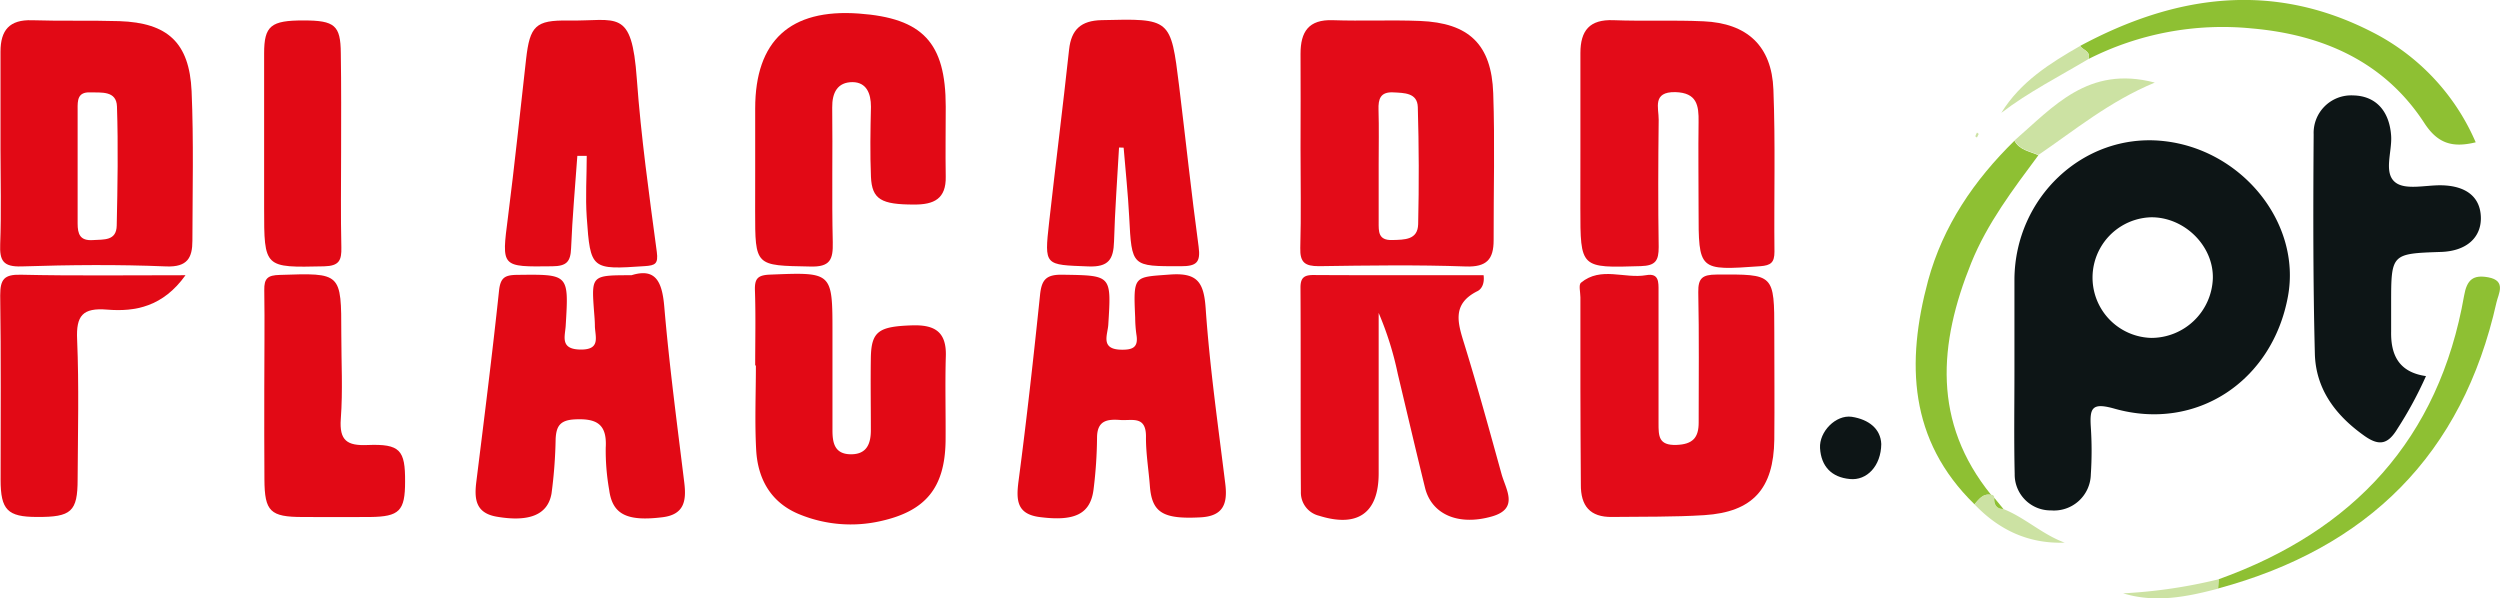
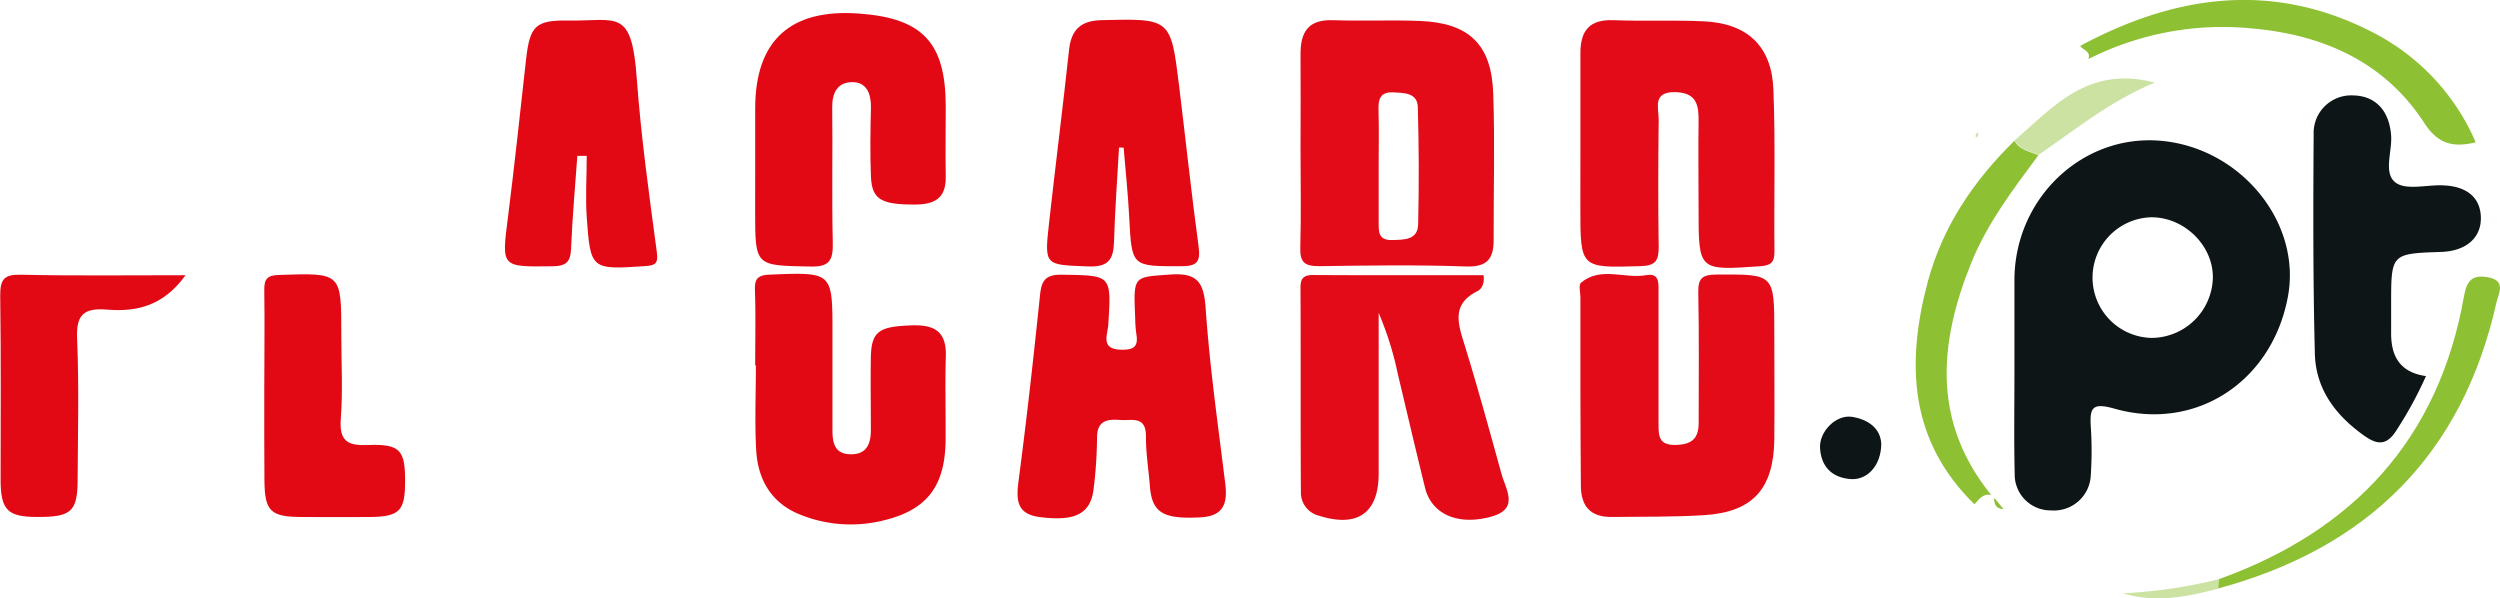
<svg xmlns="http://www.w3.org/2000/svg" id="Layer_1" data-name="Layer 1" viewBox="0 0 500.14 119.7">
  <defs>
    <style>.cls-1{fill:#0d1516;}.cls-2{fill:#e30b18;}.cls-3{fill:#e20915;}.cls-4{fill:#8ec033;}.cls-5{fill:#cce2a3;}</style>
  </defs>
  <path class="cls-1" d="M693,552.31c0-6.16,0-12.32,0-18.48.14-16.34,13.78-29.12,29.44-27.65,15.92,1.49,28,16.35,25.28,31.1-3.11,17-18.35,27.1-34.69,22.48-4.49-1.27-5-.19-4.75,3.68a71.56,71.56,0,0,1,0,9.49,7.37,7.37,0,0,1-7.94,7.18,7.18,7.18,0,0,1-7.29-7.31C692.89,566,693,559.14,693,552.31Zm27.39-6.71a12.33,12.33,0,0,0,12.3-11.85c.2-6.53-5.67-12.35-12.38-12.28a12.07,12.07,0,0,0,.08,24.13Z" transform="translate(-290 -478)" />
  <path class="cls-2" d="M550.18,507.68c0-6.31.05-12.62,0-18.93,0-4.41,1.62-6.88,6.46-6.71,5.81.2,11.63-.08,17.44.15,9.78.39,14.31,4.68,14.65,14.47s.06,19.6.08,29.4c0,3.78-1.35,5.4-5.57,5.25-9.79-.35-19.6-.2-29.4-.06-2.77,0-3.79-.73-3.71-3.64C550.32,521,550.18,514.33,550.18,507.68Zm15.63,3.24V522.4c0,1.89-.13,3.71,2.72,3.62,2.45-.07,5.1,0,5.18-3.16q.27-11.72-.07-23.44c-.09-2.88-2.73-2.82-4.93-2.94-2.54-.12-3,1.3-2.93,3.46C565.89,503.6,565.81,507.26,565.81,510.92Z" transform="translate(-290 -478)" />
  <path class="cls-2" d="M606.17,508.09c0-6.49,0-13,0-19.47,0-4.51,1.84-6.77,6.61-6.58,6,.23,12-.05,18,.22,8.74.38,13.67,4.92,14,13.65.42,10.8.1,21.63.21,32.45,0,2.16-.71,2.74-2.85,2.9-12.34.87-12.33.94-12.33-11.35,0-5.83-.08-11.66,0-17.48.06-3.36-.33-5.87-4.64-6-4.67-.09-3.32,3.17-3.34,5.52-.1,8.49-.13,17,0,25.47,0,2.7-.6,3.73-3.56,3.82-12.12.37-12.11.48-12.11-11.7Z" transform="translate(-290 -478)" />
  <path class="cls-2" d="M606.17,555.48c0-6,0-12,0-18,0-1-.39-2.5.11-2.92,4-3.31,8.7-.74,13.05-1.51,2.57-.46,2.47,1.39,2.47,3.13,0,8.83,0,17.65,0,26.48,0,2.58,0,4.47,3.58,4.35,3.27-.12,4.47-1.45,4.45-4.53,0-8.66.1-17.32-.08-26-.05-2.88.86-3.53,3.64-3.55,11.57-.07,11.57-.18,11.57,11.55,0,7.16.07,14.32,0,21.48-.13,9.85-4.34,14.48-14,15.1-6.14.39-12.31.28-18.46.36-4.4.07-6.29-2.21-6.24-6.51C606.22,568.47,606.17,562,606.17,555.48Z" transform="translate(-290 -478)" />
-   <path class="cls-3" d="M290.1,507.81c0-6.49,0-13,0-19.47,0-4.32,1.81-6.44,6.31-6.29,5.82.19,11.65,0,17.47.18,9.67.33,14,4.3,14.45,14,.43,10,.18,20,.16,29.93,0,3.4-1,5.31-5.23,5.14-9.63-.4-19.3-.31-28.95,0-3.68.11-4.41-1.14-4.27-4.5C290.28,520.46,290.1,514.13,290.1,507.81Zm15.43,3.46c0,3.81,0,7.62,0,11.43,0,2.11.46,3.51,3.06,3.33,2.18-.15,4.7.2,4.76-2.9.17-7.94.31-15.89.05-23.82-.1-3.21-3.13-2.76-5.42-2.83-2.45-.07-2.47,1.6-2.45,3.36C305.55,503.65,305.52,507.46,305.53,511.27Z" transform="translate(-290 -478)" />
  <path class="cls-2" d="M586.8,533.05c.24,1.83-.5,2.84-1.22,3.19-5.27,2.62-3.89,6.52-2.58,10.77,2.64,8.55,5,17.19,7.39,25.82.86,3.11,3.56,6.92-1.93,8.49-6.76,1.93-12.08-.44-13.38-5.76-1.86-7.57-3.63-15.16-5.44-22.74a64.47,64.47,0,0,0-3.83-12.22q0,16.06,0,32.12c0,7.92-4.21,10.88-11.91,8.46a4.76,4.76,0,0,1-3.65-4.76c-.09-13.63,0-27.27-.08-40.9,0-2,.77-2.52,2.67-2.5C564.1,533.09,575.38,533.05,586.8,533.05Z" transform="translate(-290 -478)" />
  <path class="cls-3" d="M517.1,541.56c-.37-8.5-.34-8.09,6.89-8.63,5.5-.42,6.84,1.44,7.21,6.75.81,11.75,2.49,23.45,3.93,35.15.49,4-.44,6.44-5,6.67-7.43.39-9.68-.91-10.09-6.26-.25-3.31-.82-6.62-.78-9.93,0-4.22-2.84-3.11-5.15-3.29-2.57-.19-4.6.07-4.64,3.47a88.85,88.85,0,0,1-.7,10.44c-.63,4.92-3.77,6.42-10.78,5.51-4.61-.6-4.72-3.41-4.22-7.24,1.63-12.35,3-24.74,4.29-37.14.31-3.07,1.18-4.16,4.49-4.1,9.84.16,9.79,0,9.17,10-.12,2-1.64,4.9,2.55,5,2.31.05,3.51-.44,3.08-3A25.68,25.68,0,0,1,517.1,541.56Z" transform="translate(-290 -478)" />
-   <path class="cls-3" d="M416.34,533.06c4.79-1.49,6.13,1.21,6.56,6.37,1,11.75,2.57,23.46,4,35.17.43,3.56,0,6.32-4.31,6.87-7.13.89-10.07-.53-10.72-5.46a45.42,45.42,0,0,1-.69-8.44c.28-4.72-1.79-5.89-6.19-5.67-3,.15-3.69,1.41-3.83,3.87a94.51,94.51,0,0,1-.82,10.93c-.74,4.35-4.54,5.76-10.94,4.67-4.29-.73-4.54-3.57-4.1-7.06,1.58-12.7,3.18-25.4,4.53-38.12.28-2.61,1.11-3.17,3.6-3.2,10.4-.12,10.37-.22,9.74,10.18-.13,2.13-1.18,4.69,2.92,4.76s3-2.49,2.92-4.64c0-1-.09-2-.17-3C408.31,533.06,408.31,533.06,416.34,533.06Z" transform="translate(-290 -478)" />
  <path class="cls-3" d="M441.08,551.11c0-5,.12-10-.05-15-.07-2.31.48-3.07,3-3.17,12.51-.5,12.51-.59,12.51,11.63,0,6.48,0,13,0,19.45,0,2.42.33,4.81,3.61,4.86s4.09-2.13,4.07-4.95c0-4.82-.08-9.64,0-14.46.11-5.23,1.65-6.16,8.23-6.38,4.53-.15,6.92,1.27,6.77,6.16-.17,5.65,0,11.31-.05,17-.15,9.36-4,14-13,16A27,27,0,0,1,450,580.92c-5.7-2.29-8.39-7-8.72-12.86-.31-5.64-.06-11.3-.06-16.95Z" transform="translate(-290 -478)" />
  <path class="cls-3" d="M441.08,512.18V499.71c0-13.57,7-20,20.74-19,12.79.92,17.37,5.82,17.38,18.6,0,4.66-.08,9.31,0,14,.1,4.47-2.36,5.64-6.34,5.61-6.52,0-8.43-1-8.62-5.56s-.11-9.31,0-14c0-2.68-.9-4.9-3.68-4.93-3,0-4.11,2.09-4.07,5.09.11,9-.1,18,.11,26.93.08,3.47-.5,5-4.53,4.87-11-.21-11,0-11-11.14Q441.09,516.17,441.08,512.18Z" transform="translate(-290 -478)" />
  <path class="cls-1" d="M775.33,553.24a77.37,77.37,0,0,1-5.7,10.52c-1.86,3.07-3.59,3.58-6.62,1.43-5.76-4.08-9.73-9.33-9.91-16.43-.37-14.63-.34-29.26-.24-43.9a7.51,7.51,0,0,1,7.92-7.77c4.52.09,7.24,3.12,7.58,8.07.22,3.22-1.6,7.5.9,9.37,2.06,1.54,6.07.47,9.22.54,4.95.12,7.73,2.38,7.83,6.41s-2.87,6.75-7.95,6.92c-10,.34-10,.34-10,10.46,0,1.83,0,3.66,0,5.49C768.28,549,769.89,552.46,775.33,553.24Z" transform="translate(-290 -478)" />
  <path class="cls-3" d="M513.87,507.51c-.35,6.27-.82,12.52-1,18.79-.11,3.55-1.05,5.17-5.16,5-8.73-.34-8.8-.07-7.83-8.79,1.29-11.54,2.75-23.07,4-34.61.44-4,2.39-5.77,6.47-5.87,13.85-.33,13.87-.4,15.54,13.17,1.31,10.71,2.45,21.45,3.9,32.14.43,3.17-.42,3.92-3.55,3.92-9.88,0-9.82.15-10.34-9.89-.24-4.62-.73-9.22-1.11-13.83Z" transform="translate(-290 -478)" />
  <path class="cls-3" d="M405.5,509.18c-.44,6.16-1,12.32-1.25,18.49-.11,2.71-.92,3.57-3.74,3.6-10.29.12-10.18.26-8.89-9.81,1.34-10.53,2.44-21.1,3.63-31.65.75-6.62,1.91-7.8,8.38-7.7,9.88.15,12.74-2.62,13.77,11.68.84,11.58,2.46,23.1,4,34.62.31,2.37-.31,2.69-2.4,2.83-10.7.73-10.89.71-11.62-9.78-.28-4.07,0-8.18,0-12.28Z" transform="translate(-290 -478)" />
  <path class="cls-3" d="M342.87,556c0-6.65.1-13.3,0-19.94-.05-2.4.71-3,3.09-3.06,12.33-.41,12.32-.49,12.32,11.84,0,5.65.32,11.33-.1,16.95-.32,4.36,1.27,5.41,5.33,5.24,6.53-.26,7.57,1,7.53,7.33,0,5.86-1.14,7-7,7.07-4.49.05-9,0-13.47,0-6.52,0-7.63-1.12-7.67-7.48C342.85,568,342.87,562,342.87,556Z" transform="translate(-290 -478)" />
  <path class="cls-3" d="M327.11,533.06c-4.48,6.27-10,7.35-15.68,6.88-4.89-.4-6.23,1.19-6,6,.39,9.29.15,18.62.1,27.94,0,6.49-1.27,7.58-8.13,7.54-5.89,0-7.27-1.41-7.28-7.4,0-12.31.1-24.62-.08-36.93,0-3.23.79-4.2,4.11-4.13C304.71,533.2,315.31,533.06,327.11,533.06Z" transform="translate(-290 -478)" />
-   <path class="cls-3" d="M358.24,508.54c0,6.31-.1,12.62.05,18.93.06,2.61-.42,3.74-3.45,3.81-12,.26-12,.38-12-11.69,0-10.3,0-20.59,0-30.89,0-5.57,1.36-6.62,7.93-6.61,6.21,0,7.36,1,7.41,6.52C358.29,495.25,358.24,501.89,358.24,508.54Z" transform="translate(-290 -478)" />
  <path class="cls-4" d="M706.16,487.18c19-10.21,38.48-13,58.42-2.76a44.39,44.39,0,0,1,20.7,22.05c-4.67,1.14-7.61.24-10.27-3.84-8-12.33-20.38-17.7-34.49-18.94a59.36,59.36,0,0,0-32.73,6.13C708.36,488.25,706.7,488.06,706.16,487.18Z" transform="translate(-290 -478)" />
  <path class="cls-4" d="M685,578.88c-13.14-12.82-13.68-28.35-9.28-44.72,3-11,9.22-20.11,17.28-28,1,1.89,3.08,2.12,4.79,2.9-5.06,6.82-10.21,13.58-13.43,21.53-6.53,16.15-7.82,31.86,4,46.44C686.7,576.65,685.93,577.9,685,578.88Z" transform="translate(-290 -478)" />
  <path class="cls-4" d="M733.84,593.89c27-9.69,44.09-28.07,49.12-56.75.56-3.2,1.82-4.22,4.84-3.66,3.68.68,2,3.36,1.64,5-6.81,30.48-25.8,49.19-55.7,57.25C733.77,595.14,733.81,594.51,733.84,593.89Z" transform="translate(-290 -478)" />
  <path class="cls-5" d="M697.8,509c-1.71-.78-3.76-1-4.79-2.9,7.74-6.68,14.71-15.09,28.07-11.58C712,498.29,705.13,504,697.8,509Z" transform="translate(-290 -478)" />
  <path class="cls-1" d="M666.36,566.83c-.05,4.4-2.9,7.36-6.3,7-3.64-.34-5.73-2.53-5.95-6.17-.2-3.31,3.16-6.72,6.33-6.28C663.87,561.91,666.24,563.79,666.36,566.83Z" transform="translate(-290 -478)" />
-   <path class="cls-5" d="M706.16,487.18c.54.88,2.2,1.07,1.63,2.64-5.85,3.49-11.94,6.57-17.42,10.76C694.21,494.35,700.1,490.66,706.16,487.18Z" transform="translate(-290 -478)" />
-   <path class="cls-5" d="M685,578.88c.92-1,1.69-2.23,3.36-1.89a.54.54,0,0,1,.59.59c-.07,1.3.34,2.22,1.84,2.25,4.35,1.74,7.82,5.11,12.27,6.73C695.85,586.82,689.92,584.05,685,578.88Z" transform="translate(-290 -478)" />
  <path class="cls-5" d="M733.84,593.89c0,.62-.07,1.25-.1,1.87-6.25,1.65-12.53,2.91-19,.94A102.23,102.23,0,0,0,733.84,593.89Z" transform="translate(-290 -478)" />
  <path class="cls-4" d="M690.8,579.83c-1.5,0-1.91-1-1.84-2.25Z" transform="translate(-290 -478)" />
  <path class="cls-5" d="M685.85,504.79c-.11.25-.23.49-.35.73-.11-.09-.33-.21-.32-.27a5.28,5.28,0,0,1,.33-.73Z" transform="translate(-290 -478)" />
</svg>